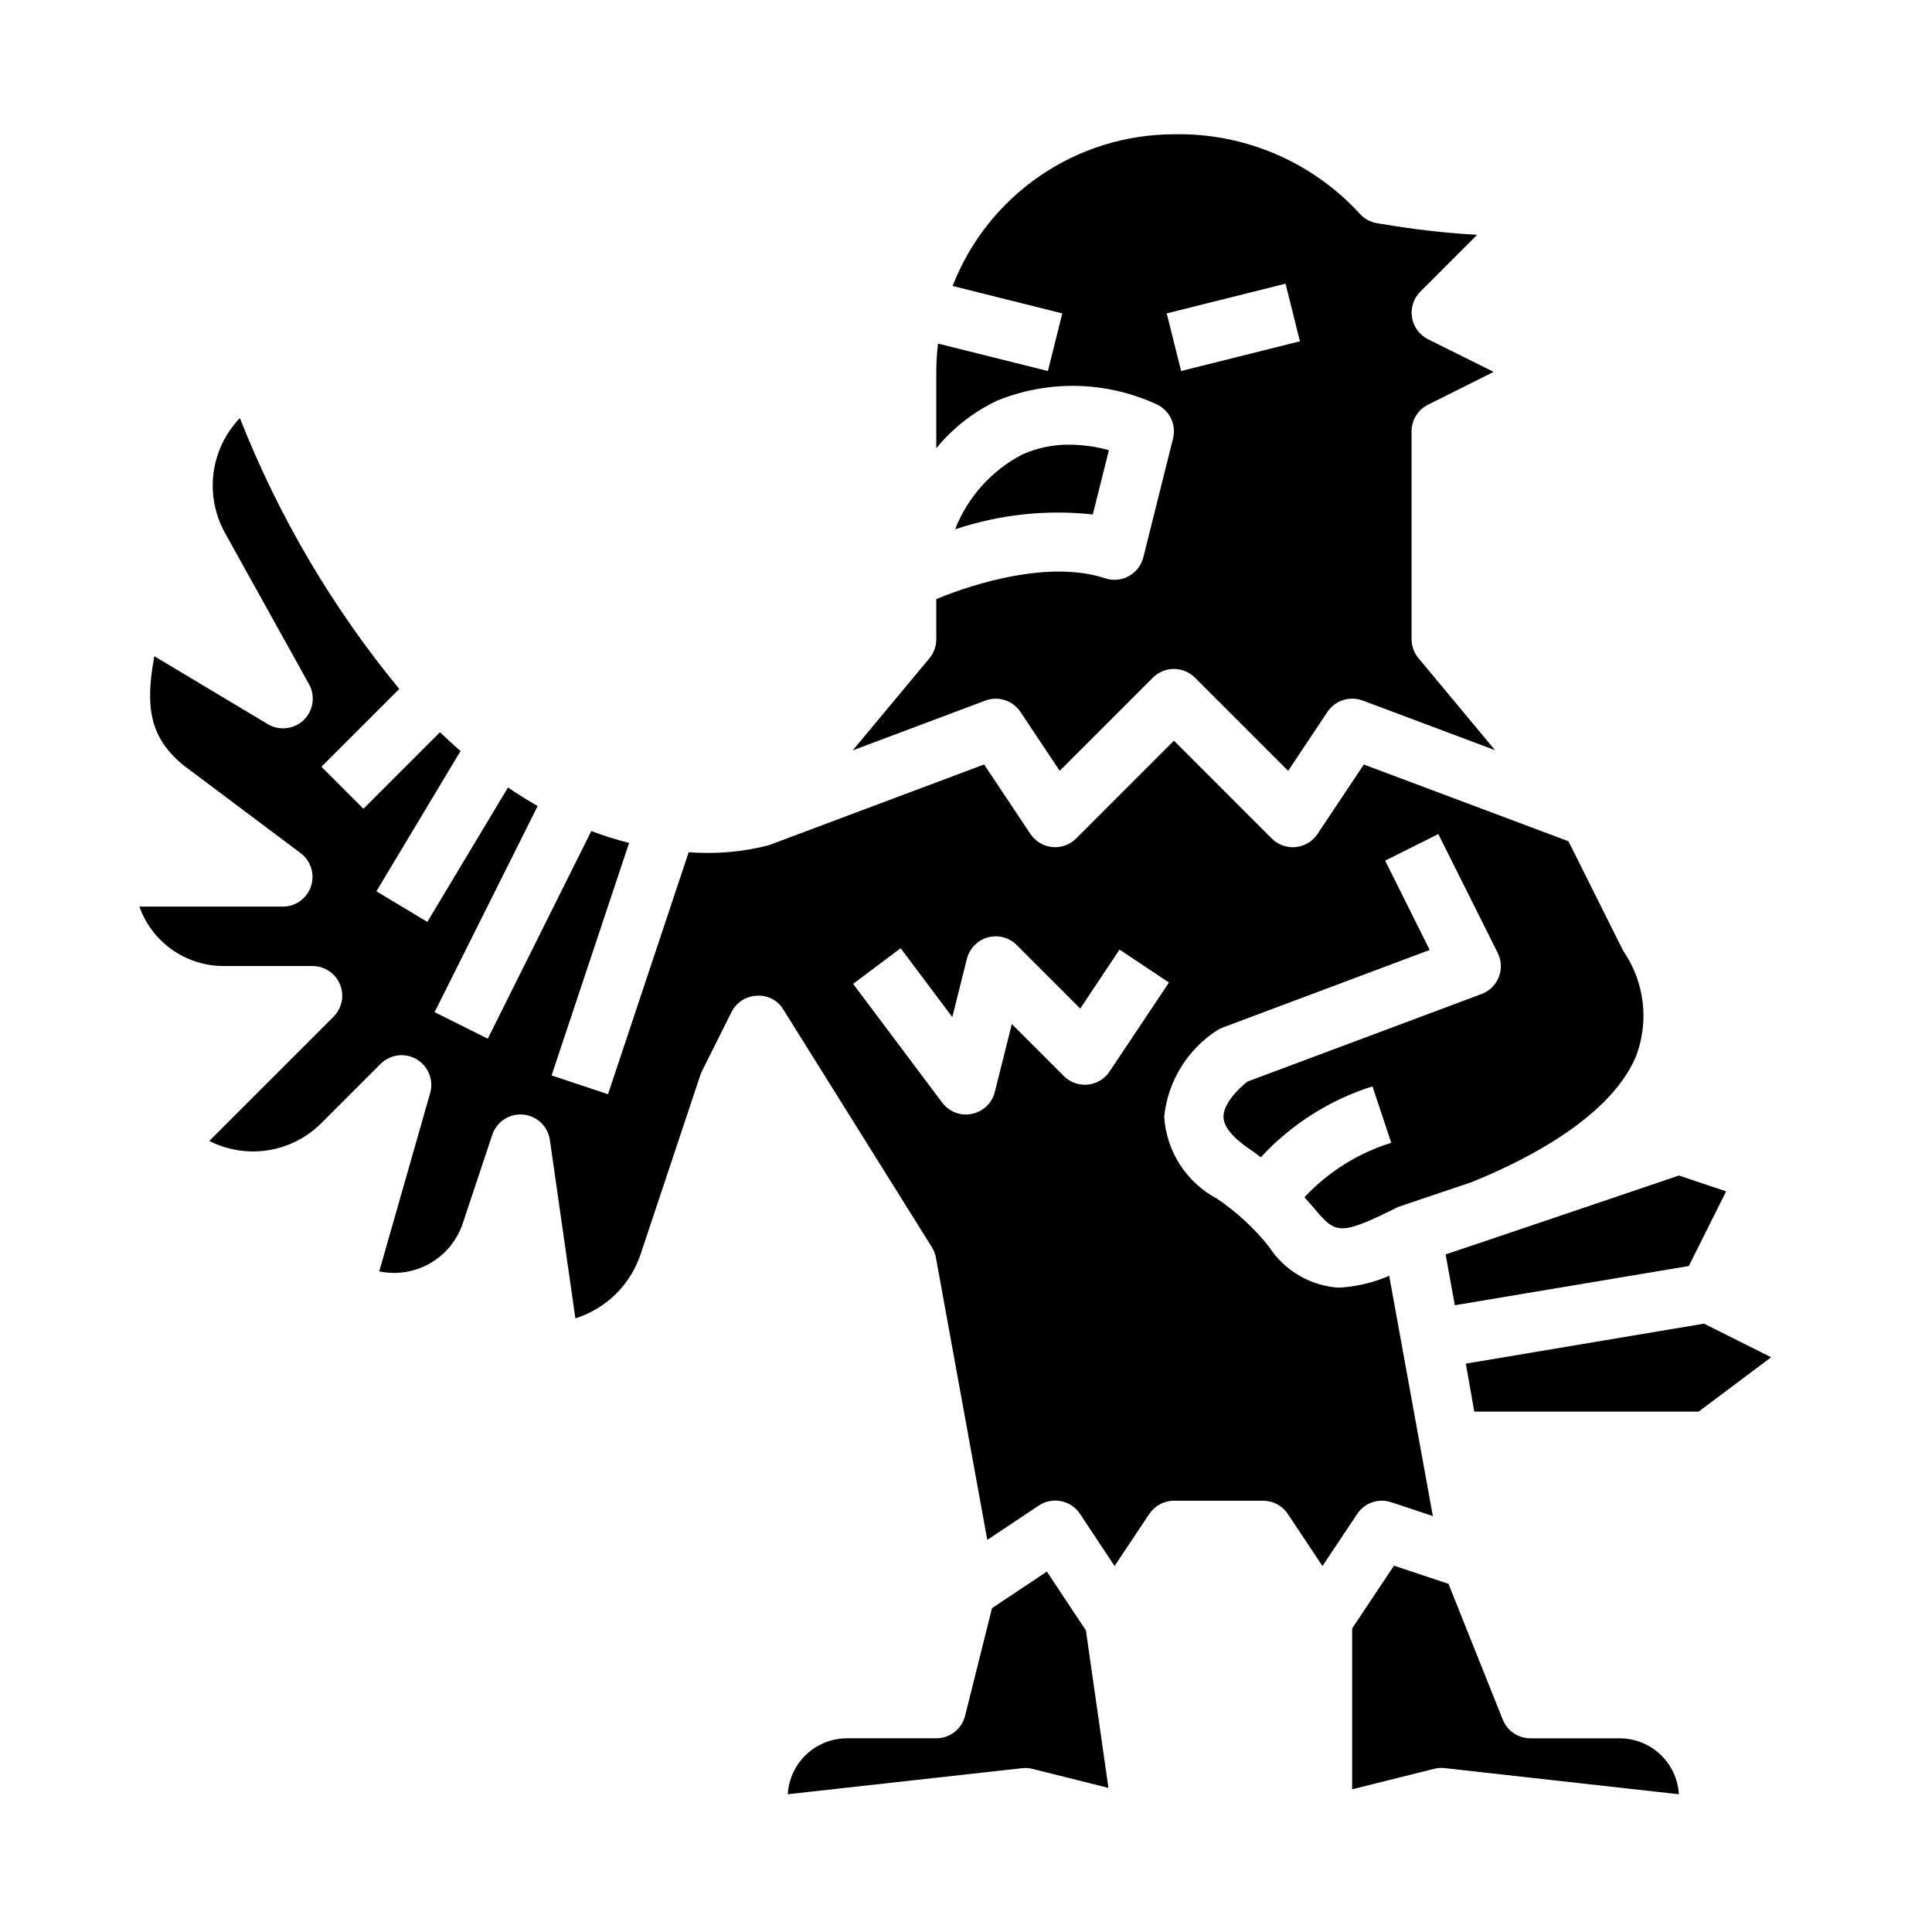
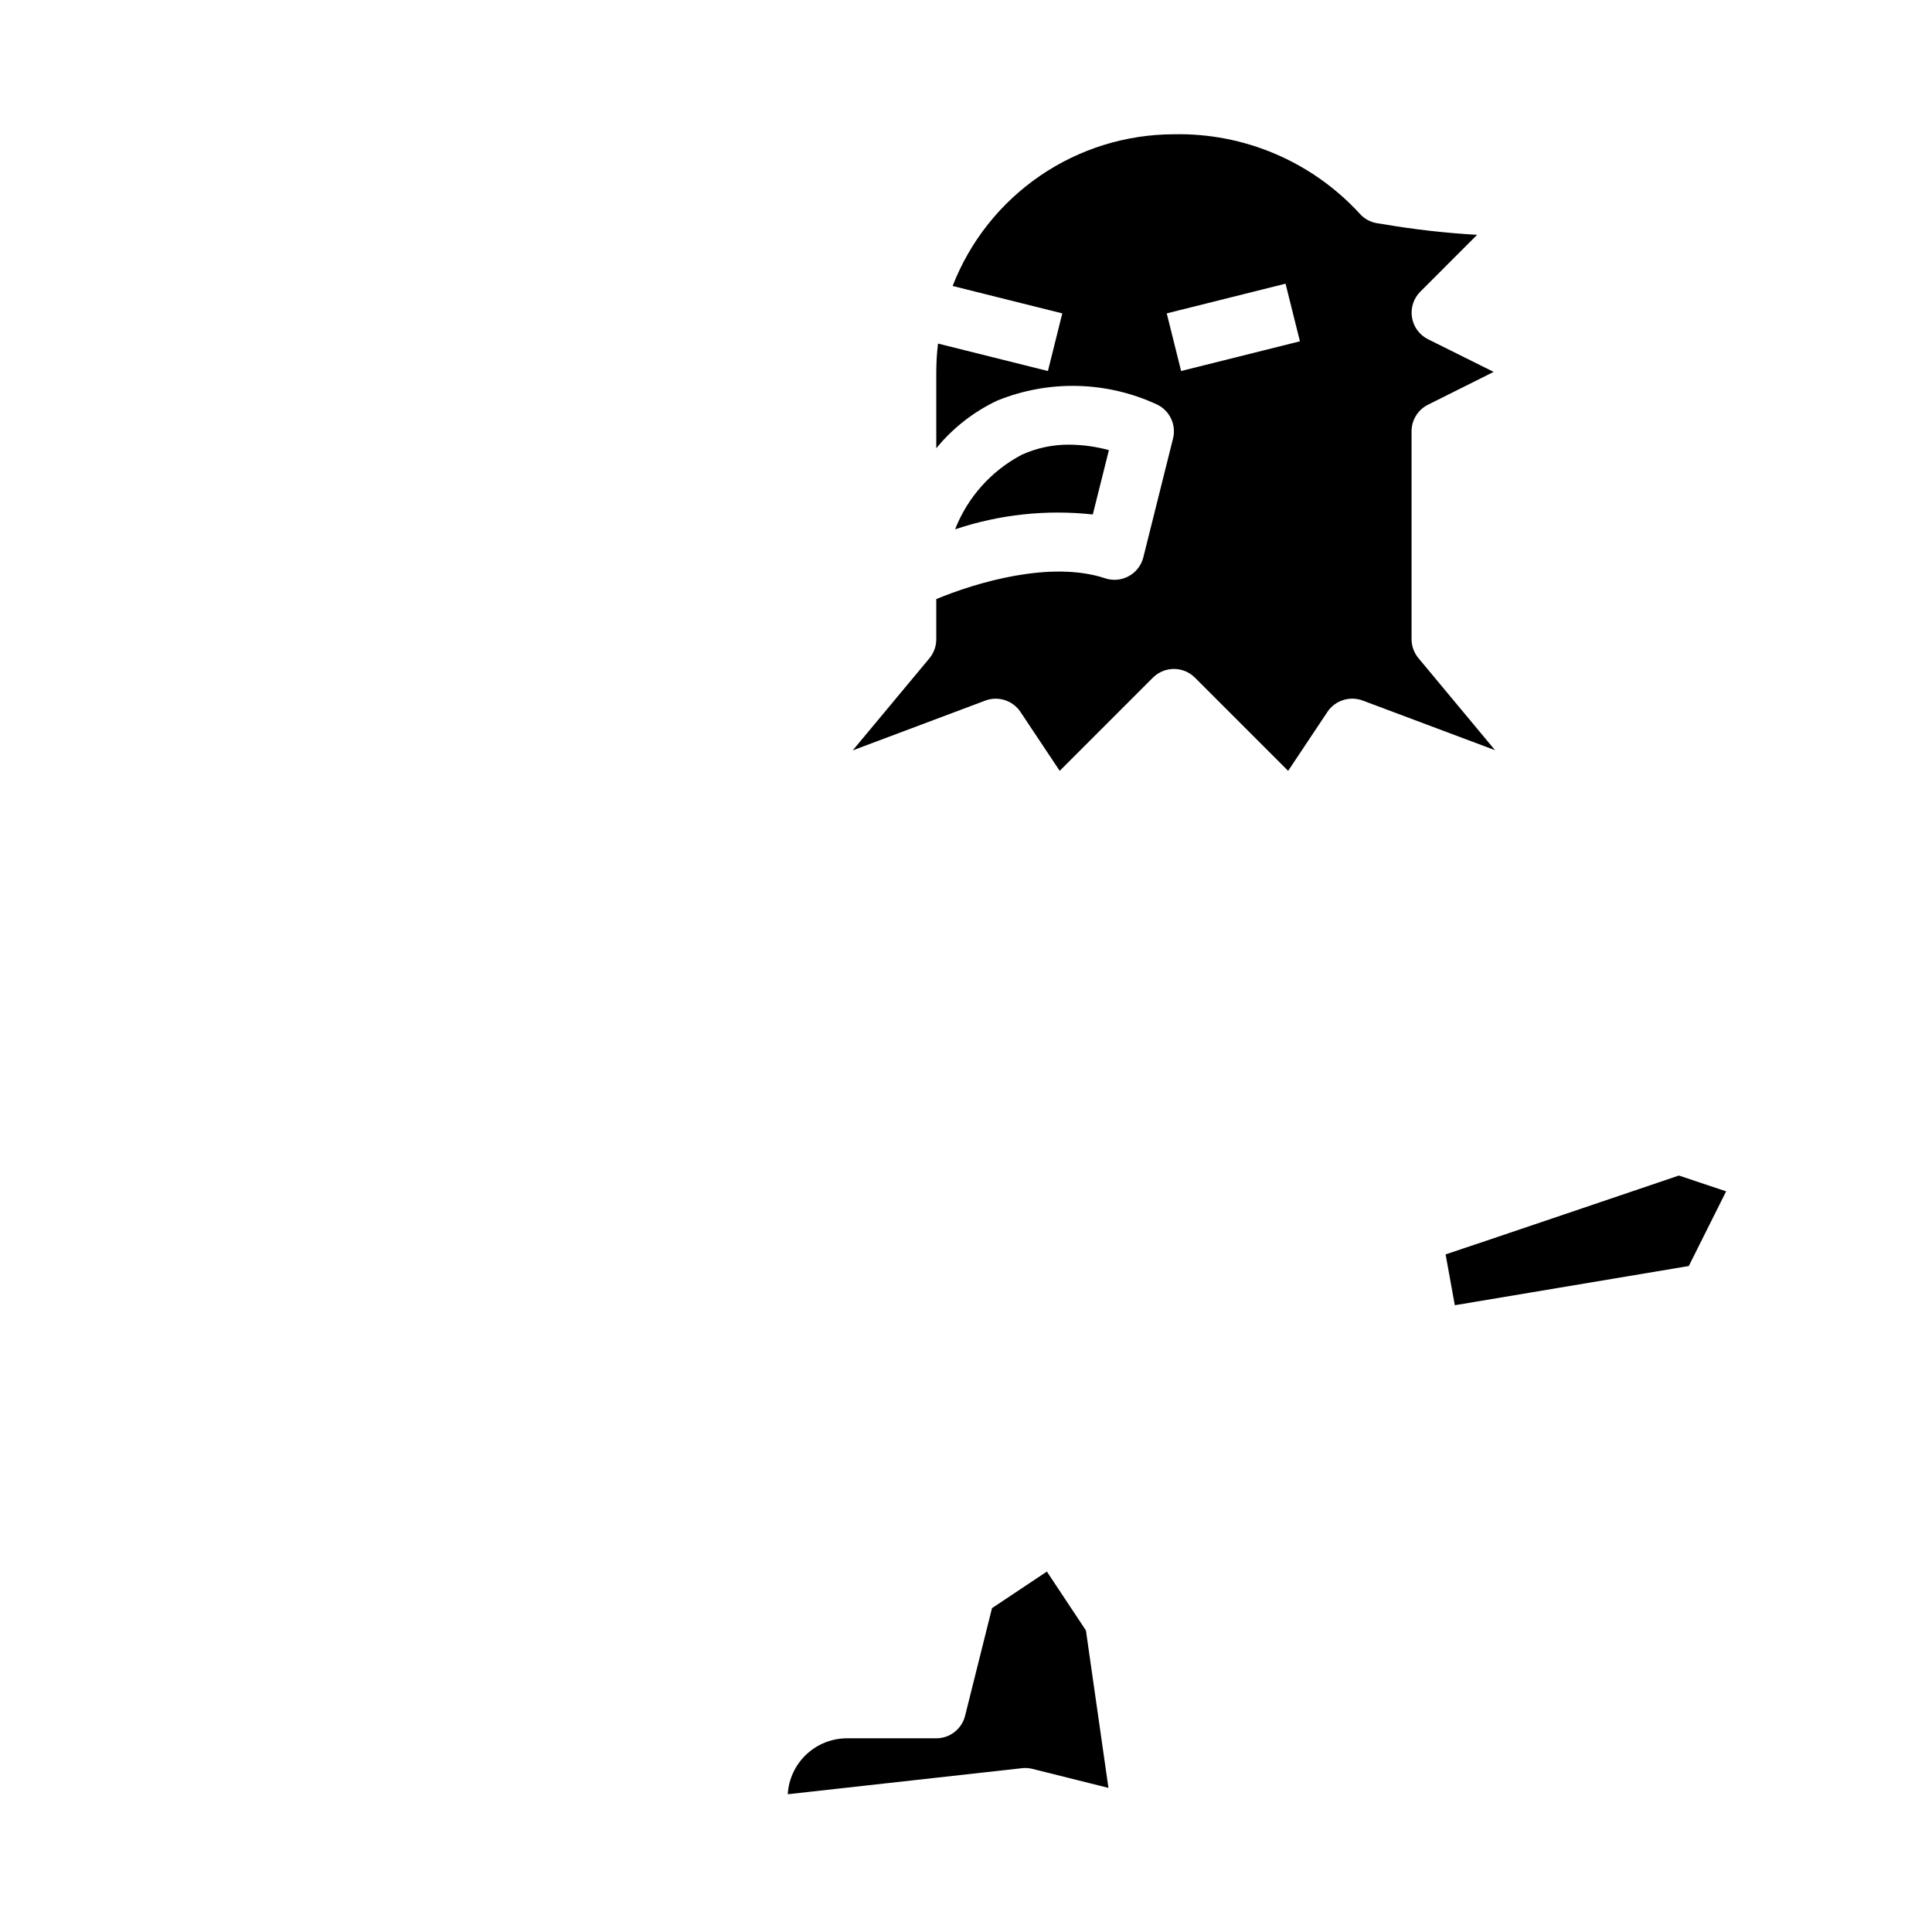
<svg xmlns="http://www.w3.org/2000/svg" fill="#000000" width="800px" height="800px" version="1.1" viewBox="144 144 512 512">
  <g>
    <path d="m414.42 332.65 10.414 15.633 24.703-24.703v0.004c3.07-3.074 8.055-3.074 11.129 0l24.703 24.703 10.414-15.633v-0.004c2.039-3.031 5.891-4.273 9.32-3.008l35.102 13.168-20.309-24.402v0.004c-1.168-1.41-1.809-3.18-1.82-5.008v-55.105c0-2.981 1.684-5.711 4.356-7.043l17.402-8.699-17.402-8.66c-2.262-1.133-3.84-3.281-4.242-5.773-0.406-2.496 0.41-5.031 2.195-6.82l15.066-15.074c-8.355-0.477-16.676-1.422-24.922-2.828l-1.574-0.242c-1.84-0.301-3.516-1.238-4.727-2.656-12.621-13.691-30.512-21.309-49.129-20.922-12.684 0.02-25.07 3.867-35.531 11.039-10.465 7.176-18.52 17.34-23.113 29.164l29.062 7.266-3.809 15.273-29.125-7.273-0.004-0.004c-0.297 2.492-0.449 5-0.457 7.512v20.23c4.383-5.363 9.906-9.68 16.172-12.633 13.688-5.559 29.07-5.16 42.453 1.102 3.301 1.648 5.012 5.371 4.117 8.949l-7.871 31.488c-0.535 2.125-1.93 3.934-3.852 4.988-1.918 1.055-4.195 1.262-6.273 0.57-14.477-4.816-34.363 1.188-44.746 5.512v10.641c0 1.844-0.641 3.625-1.816 5.047l-20.324 24.402 35.117-13.188h-0.004c3.426-1.289 7.285-0.055 9.324 2.984zm38.777-105.6 31.488-7.871 3.809 15.273-31.488 7.871z" />
    <path d="m437.87 263.29c-3.418-0.938-6.941-1.422-10.484-1.449-4.344-0.039-8.645 0.871-12.598 2.668-8.078 4.246-14.359 11.266-17.68 19.77 11.734-3.941 24.188-5.285 36.496-3.938z" />
    <path d="m529.54 489.9 62.008-10.391 9.895-19.789-12.516-4.191s-58.559 19.859-61.828 20.898z" />
    <path d="m421.43 560.48-14.539 9.691-7.133 28.527c-0.875 3.508-4.023 5.969-7.637 5.969h-23.613c-4.023-0.008-7.894 1.523-10.82 4.281-2.93 2.754-4.691 6.527-4.926 10.543l62.078-6.902v-0.004c0.93-0.105 1.867-0.043 2.773 0.191l20.137 5.031-5.969-41.723z" />
-     <path d="m573.18 604.67h-23.617c-3.219 0-6.117-1.961-7.312-4.953l-14.383-35.98-14.453-4.816-11.082 16.621v42.637l21.711-5.422v-0.004c0.902-0.23 1.844-0.293 2.769-0.188l62.109 6.93c-0.234-4.016-1.996-7.789-4.922-10.543-2.93-2.758-6.801-4.289-10.82-4.281z" />
-     <path d="m595.57 494.78-63.109 10.598 2.234 12.703h59.48l19.195-14.398z" />
-     <path d="m512.7 542.11 11.02 3.668-11.57-63.684c-4.238 1.844-8.77 2.91-13.383 3.148-7.531-0.492-14.383-4.516-18.477-10.855-3.926-4.91-8.566-9.199-13.77-12.723-8.121-4.312-13.418-12.535-13.996-21.711 0.945-9.355 6.098-17.777 13.996-22.875 0.5-0.316 1.027-0.578 1.574-0.789l54.789-20.539-11.809-23.672 14.09-7.039 15.742 31.488 0.004 0.004c1 1.996 1.105 4.32 0.289 6.398-0.812 2.078-2.473 3.711-4.562 4.496l-62.039 23.199c-2.418 1.844-6.391 5.879-6.367 9.344 0.023 3.465 4.383 6.848 6.992 8.59 1.07 0.715 1.938 1.434 2.906 2.141h-0.004c8.055-8.742 18.262-15.223 29.598-18.801l4.977 14.957c-8.797 2.723-16.727 7.695-23.004 14.43 0.898 1.008 1.754 2 2.519 2.883 5.746 6.731 6.481 7.613 22.348-0.332l19.348-6.527c16.531-6.652 37.094-17.988 43.578-33.211h0.004c3.602-9.309 2.379-19.797-3.266-28.031l-0.211-0.387-14.359-28.738-54.23-20.34-12.281 18.422v-0.004c-1.309 1.961-3.43 3.234-5.773 3.465-2.348 0.23-4.676-0.602-6.344-2.269l-25.922-25.93-25.922 25.922c-1.668 1.668-3.992 2.5-6.34 2.269-2.348-0.23-4.465-1.504-5.773-3.465l-12.281-18.422-57.121 21.426v0.004c-6.902 1.766-14.055 2.383-21.16 1.824l-21.379 64.133-14.957-4.977 20.539-61.613c-3.394-0.859-6.738-1.91-10.016-3.148l-27.434 55.027-14.09-7.039 27.309-54.617c-2.59-1.457-5.227-3.148-7.871-4.914l-21.371 35.613-13.492-8.109 22.293-37.164c-1.801-1.574-3.613-3.238-5.441-4.992l-20.285 20.285-11.133-11.133 20.625-20.625v0.008c-17.758-21.566-32.012-45.793-42.242-71.789-3.824 3.988-6.273 9.098-6.981 14.578s0.359 11.047 3.043 15.875l22.27 40.094h0.004c1.723 3.117 1.141 7-1.418 9.473-2.562 2.477-6.465 2.922-9.52 1.094l-30.07-18.004c-2.512 13.617-1.125 21.555 7.613 28.82l31.164 23.371c2.711 2.031 3.816 5.57 2.746 8.785-1.07 3.215-4.078 5.383-7.469 5.383h-38.012c1.633 4.602 4.648 8.586 8.637 11.402 3.988 2.82 8.75 4.336 13.633 4.344h23.617-0.004c3.184 0 6.055 1.918 7.273 4.859s0.543 6.324-1.707 8.578l-32.922 32.918c4.805 2.445 10.258 3.309 15.582 2.469 5.324-0.84 10.246-3.34 14.066-7.144l15.742-15.742c2.535-2.539 6.465-3.039 9.559-1.223 3.09 1.816 4.562 5.496 3.582 8.945l-13.492 47.262c4.582 0.957 9.359 0.207 13.43-2.113 4.066-2.32 7.148-6.047 8.656-10.48l7.871-23.617h0.004c1.156-3.457 4.535-5.668 8.168-5.344 3.633 0.328 6.562 3.106 7.086 6.715l6.762 47.297v-0.004c8.141-2.57 14.559-8.879 17.273-16.969l15.816-47.438h-0.004c0.113-0.355 0.25-0.699 0.418-1.031l7.871-15.742v-0.004c1.281-2.539 3.828-4.191 6.668-4.32 2.871-0.219 5.617 1.215 7.086 3.691l39.359 62.977c0.531 0.844 0.891 1.781 1.062 2.762l13.609 74.785 13.641-9.102h0.004c1.738-1.156 3.863-1.578 5.91-1.168 2.047 0.406 3.848 1.613 5.008 3.352l9.164 13.844 9.195-13.793v0.004c1.453-2.199 3.91-3.523 6.547-3.527h23.617c2.633 0 5.09 1.312 6.551 3.504l9.191 13.812 9.195-13.793v0.004c1.953-2.977 5.668-4.258 9.039-3.117zm-74.66-114.14c-1.309 1.961-3.426 3.231-5.773 3.465-2.348 0.23-4.672-0.602-6.34-2.269l-13.785-13.785-4.504 17.996c-0.734 2.949-3.098 5.207-6.074 5.809-0.516 0.113-1.035 0.172-1.559 0.184-2.481 0-4.812-1.168-6.301-3.148l-23.617-31.488 12.594-9.445 13.688 18.254 3.863-15.438h0.008c0.688-2.75 2.801-4.922 5.535-5.68 2.731-0.758 5.66 0.016 7.668 2.019l16.832 16.832 10.414-15.633 13.098 8.738z" />
  </g>
</svg>